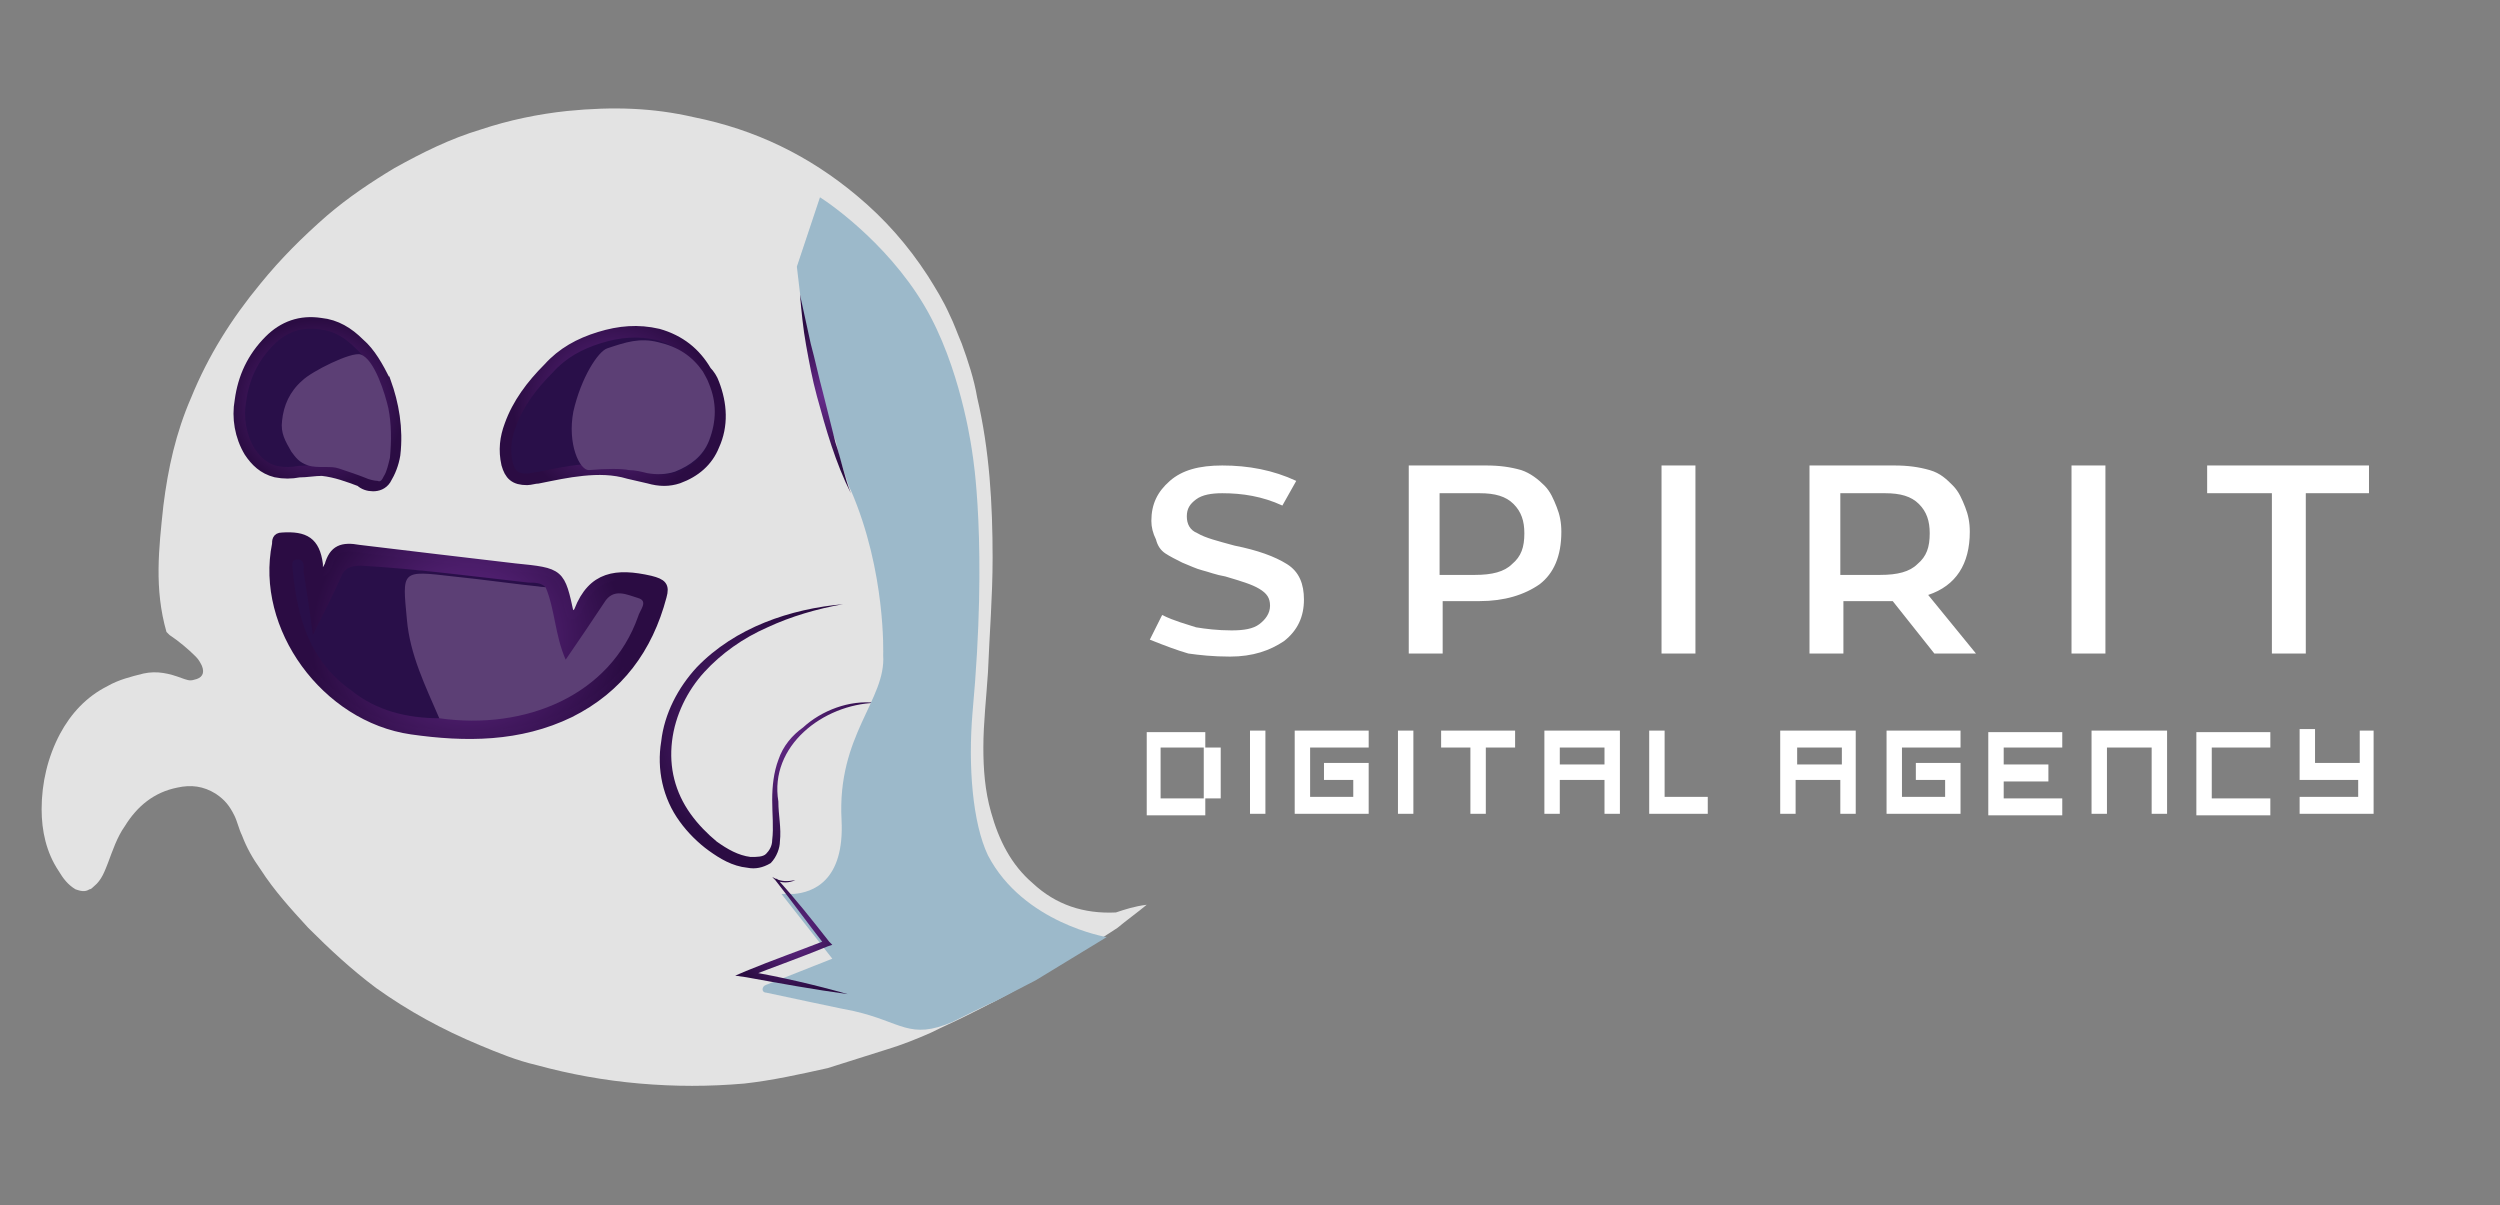
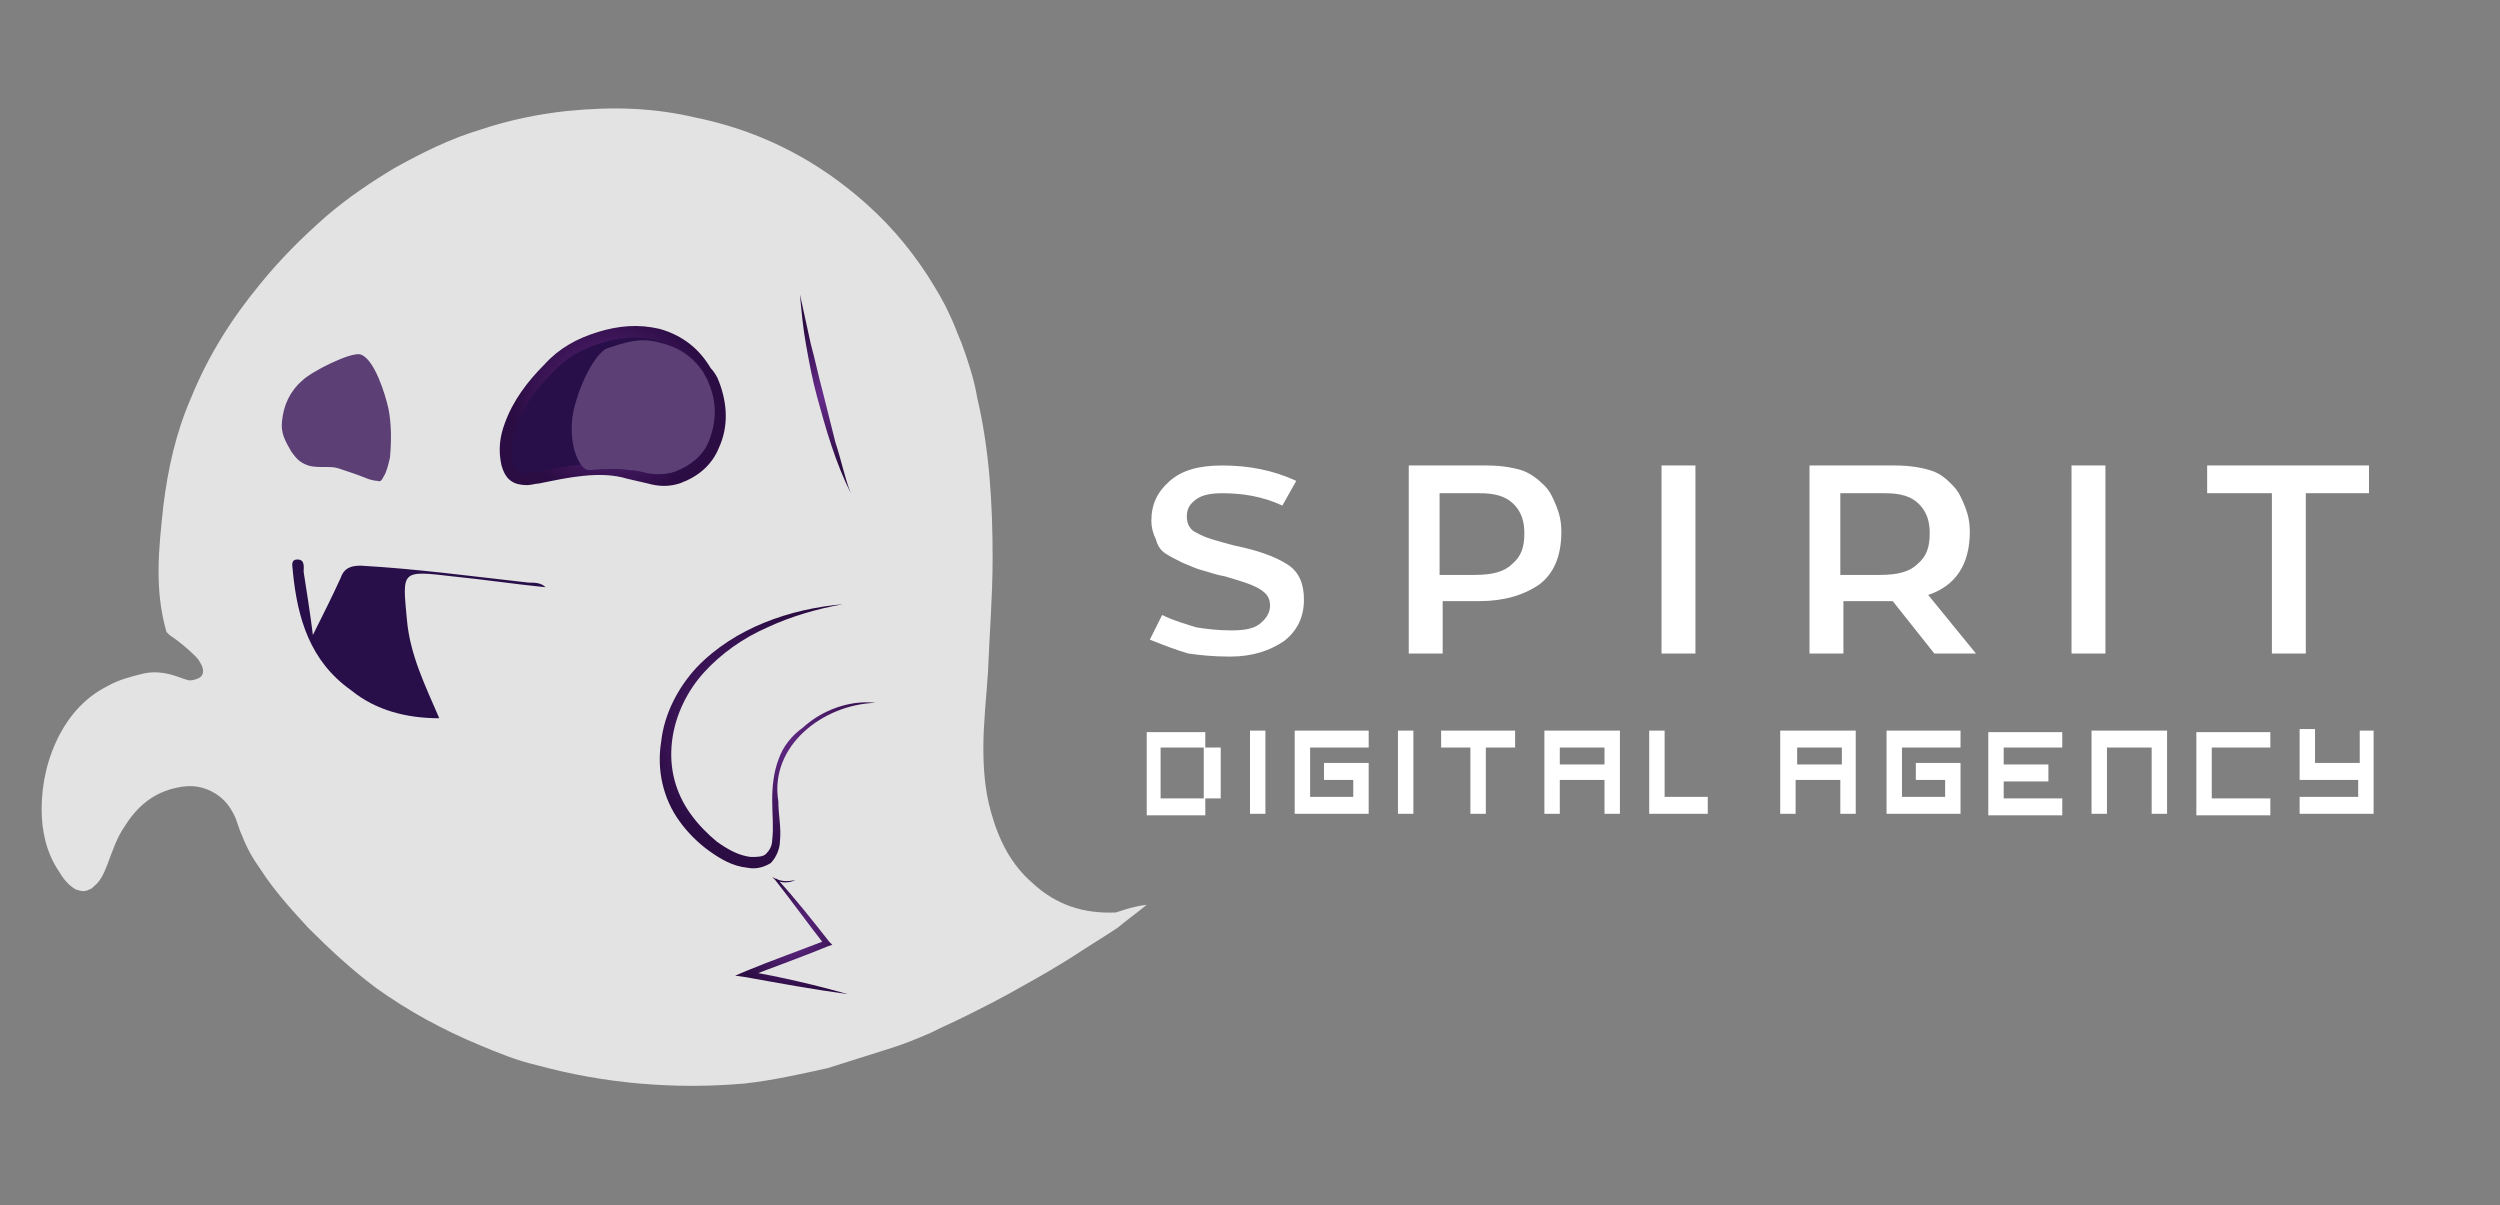
<svg xmlns="http://www.w3.org/2000/svg" viewBox="0 0 162.2 78.2">
  <rect x="0" y="0" width="162.2" height="78.2" fill="#808080" stroke="none" />
  <style>.st0{fill:#e3e3e3}.st4{fill:#5c3f75}</style>
  <g id="Layer_1">
    <path class="st0" d="M74.4 58.7c-.6.5-1.3 1-1.9 1.5-.9.6-1.9 1.2-2.8 1.8-1.1.7-2.3 1.4-3.4 2-1.2.7-2.4 1.3-3.6 1.9-.8.4-1.5.7-2.3 1.1-.9.4-1.9.8-2.9 1.1-1.3.4-2.5.8-3.8 1.2-1.8.4-3.6.8-5.4 1-2.3.2-4.5.2-6.8 0s-4.5-.6-6.7-1.2c-1.3-.3-2.5-.8-3.7-1.3-2.4-1-4.6-2.2-6.7-3.7-1.6-1.2-3-2.5-4.4-3.9-1.1-1.2-2.2-2.4-3.1-3.8-.5-.7-.9-1.4-1.2-2.2-.2-.4-.3-.9-.5-1.3-.3-.6-.6-1-1.2-1.4-.8-.5-1.6-.6-2.5-.4-1.5.3-2.6 1.2-3.4 2.5-.5.7-.8 1.6-1.1 2.4-.2.5-.4 1.1-.9 1.5-.1.1-.2.2-.3.2-.3.2-.6.1-.9 0-.5-.3-.8-.7-1.1-1.2-.8-1.2-1.1-2.6-1.1-4 0-1.7.4-3.4 1.2-4.9.7-1.3 1.7-2.4 3.1-3.1.7-.4 1.5-.6 2.3-.8.9-.2 1.7 0 2.5.3.3.1.5.2.8.1.5-.1.7-.4.5-.9-.1-.2-.2-.4-.4-.6-.5-.5-1.1-1-1.7-1.4l-.2-.2c-.8-2.8-.5-5.4-.2-8.2.3-2.4.8-4.7 1.8-7 1.1-2.7 2.6-5.1 4.5-7.4 1.3-1.6 2.7-3 4.3-4.4 1.4-1.2 2.9-2.2 4.4-3.1 1.8-1 3.6-1.9 5.6-2.5 1.8-.6 3.7-1 5.6-1.2 3-.3 5.6-.2 8.2.4 4 .8 7.5 2.5 10.6 5.1 1.8 1.5 3.3 3.2 4.6 5.2.5.8 1 1.6 1.4 2.5.3.6.5 1.2.8 1.9.4 1.1.8 2.3 1 3.5.8 3.4 1 6.9 1 10.4 0 2.5-.2 4.9-.3 7.4-.1 1.6-.3 3.3-.3 4.9 0 1.4.1 2.8.5 4.2.5 1.8 1.3 3.4 2.7 4.6 1.5 1.4 3.3 2 5.4 1.9.6-.2 1.2-.4 2-.5z" />
    <radialGradient id="SVGID_1_" cx="41.651" cy="31.364" r="5.831" gradientTransform="matrix(1.109 0 0 1.071 -6.431 -7.304)" gradientUnits="userSpaceOnUse">
      <stop offset="0" stop-color="#682c8d" />
      <stop offset="1" stop-color="#2b0c43" />
    </radialGradient>
-     <path d="M46.3 24.9c.5 1.3.6 2.7 0 4-.4 1-1.2 1.7-2.3 2.1-.6.2-1.2.2-1.9 0-.4-.1-.9-.2-1.3-.3-1-.3-2-.3-3-.2-1 .1-1.9.3-2.9.5-.2 0-.5.1-.7.1-.8 0-1.1-.3-1.3-1-.2-.9-.1-1.7.2-2.5.5-1.4 1.4-2.6 2.5-3.7.9-1 2-1.6 3.3-2 1.3-.4 2.5-.5 3.8-.2 1.4.4 2.4 1.2 3.1 2.4.2.2.4.5.5.8z" fill="#290f49" stroke="url(#SVGID_1_)" stroke-width=".75" stroke-miterlimit="10" />
+     <path d="M46.3 24.9c.5 1.3.6 2.7 0 4-.4 1-1.2 1.7-2.3 2.1-.6.2-1.2.2-1.9 0-.4-.1-.9-.2-1.3-.3-1-.3-2-.3-3-.2-1 .1-1.9.3-2.9.5-.2 0-.5.1-.7.1-.8 0-1.1-.3-1.3-1-.2-.9-.1-1.7.2-2.5.5-1.4 1.4-2.6 2.5-3.7.9-1 2-1.6 3.3-2 1.3-.4 2.5-.5 3.8-.2 1.4.4 2.4 1.2 3.1 2.4.2.2.4.5.5.8" fill="#290f49" stroke="url(#SVGID_1_)" stroke-width=".75" stroke-miterlimit="10" />
    <radialGradient id="SVGID_2_" cx="24.344" cy="31.318" r="5.124" gradientTransform="matrix(1.109 0 0 1.071 -6.431 -7.304)" gradientUnits="userSpaceOnUse">
      <stop offset="0" stop-color="#682c8d" />
      <stop offset="1" stop-color="#2b0c43" />
    </radialGradient>
-     <path d="M25 24.8c.5 1.4.8 3 .6 4.7-.1.6-.3 1.1-.6 1.6-.2.3-.5.4-.8.4-.3 0-.6-.1-.8-.3-.8-.3-1.6-.6-2.5-.7-.5 0-1 .1-1.5.1-.5.1-1 .1-1.5 0-.8-.2-1.3-.7-1.7-1.3-.6-1-.8-2.2-.6-3.3.2-1.5.8-2.8 1.9-3.9.9-.9 2-1.3 3.3-1.1 1 .1 1.8.6 2.5 1.3.7.6 1.2 1.5 1.7 2.5z" fill="#290f49" stroke="url(#SVGID_2_)" stroke-width=".75" stroke-miterlimit="10" />
    <radialGradient id="SVGID_3_" cx="33.163" cy="45.47" r="9.139" gradientTransform="matrix(1.109 0 0 1.071 -6.431 -7.304)" gradientUnits="userSpaceOnUse">
      <stop offset="0" stop-color="#682c8d" />
      <stop offset="1" stop-color="#2b0c43" />
    </radialGradient>
    <radialGradient id="SVGID_4_" cx="33.163" cy="45.47" r="9.378" gradientTransform="matrix(1.109 0 0 1.071 -6.431 -7.304)" gradientUnits="userSpaceOnUse">
      <stop offset="0" stop-color="#682c8d" />
      <stop offset="1" stop-color="#2b0c43" />
    </radialGradient>
-     <path d="M20.7 37.2v-.6c-.2-1.5-.9-1.9-2.4-1.8-.4 0-.4.3-.4.5-1.1 5.4 3.2 11.3 8.8 12.1 3.5.5 7 .5 10.3-1.1 3.2-1.6 5.1-4.2 6-7.6.2-.7 0-.9-.8-1.1-2.2-.5-3.8-.3-4.7 2 0 .1-.2.2-.3.3-.1.1-.2 0-.2 0-.6-2.8-.6-2.8-3.6-3.1-3.4-.4-6.8-.8-10.1-1.2-1.1-.2-1.7 0-2 1.1-.1.1-.1.4-.6.5z" fill="url(#SVGID_3_)" stroke="url(#SVGID_4_)" stroke-width=".5" stroke-miterlimit="10" />
-     <path class="st4" d="M28.5 46.6c5.6.8 11.1-1.5 12.9-6.6.1-.4.7-1 0-1.2-.7-.2-1.6-.7-2.2.3-.8 1.2-1.6 2.4-2.5 3.7-.7-1.6-.7-3.3-1.3-4.7-2.8-.5-5.6-.7-8.4-1.1-.9-.1-.9.6-1 1.2-.1 2.1.2 4.1 1.1 6.1.4.8.6 1.7 1.4 2.3z" />
    <path d="M28.5 46.6c-.9-2.1-1.9-4.1-2.1-6.4-.3-3.2-.4-3.2 3-2.8 2 .2 4 .5 6 .7-.3-.3-.7-.3-1.1-.3-3.6-.4-7.3-.9-10.9-1.1-.7 0-1.1.2-1.3.8-.5 1.1-1.1 2.3-1.8 3.7-.2-1.6-.4-2.8-.6-4.1 0-.3.1-.8-.4-.8s-.3.5-.3.8c.3 3 1.1 5.8 3.8 7.7 1.6 1.3 3.6 1.8 5.7 1.8z" fill="#290f49" />
    <path class="st4" d="M25.2 26.5c.2 1 .2 2.1.1 3.2-.1.4-.2.9-.4 1.2-.1.2-.2.4-.4.3-.2 0-.6-.1-.8-.2-.5-.2-1.1-.4-1.7-.6-.3-.1-.5-.1-1-.1-.3 0-.7 0-1-.1-.6-.2-.8-.5-1.1-.9-.4-.7-.7-1.2-.6-2 .1-1 .5-1.9 1.3-2.6.6-.6 3.2-1.9 3.8-1.7.9.3 1.6 2.6 1.8 3.5zM46 24.9c.5 1.2.5 2.4 0 3.7-.4 1-1.2 1.6-2.2 2-.6.2-1.2.2-1.8.1-.4-.1-.8-.2-1.2-.2-.4-.1-1.5-.1-2.6 0-.6 0-1.4-1.7-1-3.8.5-2.2 1.6-3.9 2.2-4.1 1.2-.4 2.1-.7 3.3-.4 1.3.3 2.2.9 2.9 1.9.1.2.3.5.4.8z" />
    <path class="st0" d="M56.8 45.6c-2.3-.2-4.8 1.4-5.7 2.8-1.9 2.6.2 6.8-1.6 7.5-1.7.7-4.5-1.4-5.7-3.9-1.2-2.5-.4-4.9-.2-5.4 1.2-3.9 5.6-6.7 11.1-7.4" />
    <radialGradient id="SVGID_5_" cx="49.783" cy="53.259" r="7.959" gradientTransform="matrix(1 0 0 .965 0 -3.819)" gradientUnits="userSpaceOnUse">
      <stop offset="0" stop-color="#682c8d" />
      <stop offset="1" stop-color="#2b0c43" />
    </radialGradient>
    <path d="M56.8 45.6c-3.4.1-6.9 2.8-6.3 6.4 0 .9.2 1.7.1 2.6 0 .4-.2 1-.6 1.4-.5.3-1 .4-1.5.3-1-.1-1.8-.6-2.5-1.1-.7-.5-1.4-1.2-1.9-1.9-1.1-1.5-1.5-3.4-1.2-5.2.2-1.8 1.1-3.5 2.3-4.8 2.5-2.6 6.1-3.8 9.5-4.1-1.7.3-3.4.8-4.9 1.5-1.6.7-3 1.7-4.1 2.9-1.1 1.2-1.9 2.8-2.1 4.5-.2 1.7.2 3.3 1.2 4.7.5.7 1.1 1.3 1.7 1.8.7.5 1.4.9 2.2 1 .4 0 .8 0 1-.2.2-.2.4-.5.4-.9.1-.8 0-1.7 0-2.6 0-.9.1-1.8.4-2.6.3-.9.9-1.6 1.6-2.1 1.2-1.1 3-1.8 4.7-1.6z" fill="url(#SVGID_5_)" />
-     <path d="M53.2 12.8c.8.5 4.9 3.4 7.2 7.8 2.1 4 2.7 8.9 2.7 8.9s1 5.8 0 16.7c-.3 3.5 0 7.2 1 9.3 2.3 4.4 7.7 5.3 7.7 5.3l-4.6 2.8-2.7 1.4c-.1 0-2.7 1.3-2.7 1.3-2.8 1.2-3.3 0-6.4-.7-.1 0-5.7-1.2-5.7-1.2-.3 0-.3-.4 0-.5l4.3-1.7-3.3-4.2h.8c1.2-.1 3.3-.8 3.1-4.8-.3-5.5 2.9-7.8 2.7-10.7 0 0 .2-5.4-2.1-10.7-.1-.1-.3-.8-.6-1.7-.3-.8-.2-1.1-.5-1.8-1.3-2.8-1.1-4.1-1.5-5.2-.4-1.2-.6-3.3-.9-5.8" fill="#9cb9ca" />
    <radialGradient id="SVGID_6_" cx="51.356" cy="66.747" r="3.956" gradientTransform="matrix(1 0 0 .965 0 -3.819)" gradientUnits="userSpaceOnUse">
      <stop offset="0" stop-color="#682c8d" />
      <stop offset="1" stop-color="#2b0c43" />
    </radialGradient>
    <path d="M55 64.5c-2.2-.3-4.4-.7-6.6-1.1l-.7-.1.7-.3c1.7-.7 3.4-1.3 5.2-2l-.1.3c-1.1-1.4-2.1-2.8-3.2-4.2l-.2-.2.2.1c.4.2.8.2 1.3.1-.4.2-.9.2-1.3 0l.1-.1c1.2 1.3 2.3 2.7 3.4 4.1l.2.2-.3.1c-1.7.7-3.4 1.3-5.2 2V63c2.2.4 4.4.9 6.5 1.5z" fill="url(#SVGID_6_)" />
    <radialGradient id="SVGID_7_" cx="53.542" cy="30.503" r="4.787" gradientTransform="matrix(1 0 0 .965 0 -3.819)" gradientUnits="userSpaceOnUse">
      <stop offset="0" stop-color="#682c8d" />
      <stop offset="1" stop-color="#2b0c43" />
    </radialGradient>
    <path d="M55.2 32c-1-2-1.6-4.1-2.2-6.3-.3-1.1-.5-2.2-.7-3.3-.2-1.1-.3-2.2-.4-3.3l.7 3.2c.3 1.1.5 2.1.8 3.2l.8 3.2c.4 1.2.6 2.3 1 3.3z" fill="url(#SVGID_7_)" />
  </g>
  <path d="M83.5 36.6c.8.5 1.1 1.3 1.1 2.3 0 1.1-.4 2-1.3 2.7-.9.6-2 1-3.5 1-1.1 0-2-.1-2.7-.2-.7-.2-1.5-.5-2.5-.9l.8-1.6c.8.4 1.6.6 2.2.8.6.1 1.4.2 2.3.2.8 0 1.4-.1 1.8-.4.4-.3.7-.7.7-1.2s-.2-.8-.7-1.1c-.5-.3-1.2-.5-2.2-.8-.6-.1-1.1-.3-1.5-.4-.4-.1-.8-.3-1.3-.5-.4-.2-.8-.4-1.1-.6-.3-.2-.5-.5-.6-.9-.2-.4-.3-.8-.3-1.2 0-1.1.4-1.9 1.2-2.6.8-.7 1.9-1 3.4-1 1.7 0 3.3.3 4.8 1l-.9 1.6c-1.3-.6-2.6-.8-3.9-.8-.7 0-1.3.1-1.7.4s-.6.6-.6 1.1c0 .5.2.9.7 1.1.5.3 1.3.5 2.4.8 1.5.3 2.6.7 3.4 1.2zm12.9-6.4c.9 0 1.6.1 2.3.3.6.2 1.1.6 1.5 1 .4.4.6.9.8 1.4.2.5.3 1 .3 1.6 0 1.6-.5 2.7-1.4 3.4-1 .7-2.3 1.1-3.9 1.1h-2.4v3.4h-2.2V30.2h5zm-.7 7.1c1.1 0 1.9-.2 2.4-.7.6-.5.8-1.1.8-2 0-.8-.2-1.4-.7-1.9-.5-.5-1.2-.7-2.2-.7h-2.6v5.3h2.3zm14.3 5.1h-2.2V30.2h2.2v12.2zm12.8-3.4h-3.2v3.4h-2.2V30.2h5.5c.9 0 1.6.1 2.3.3s1.1.6 1.5 1c.4.4.6.9.8 1.4s.3 1 .3 1.6c0 2.1-.9 3.5-2.7 4.1l3.1 3.8h-2.7l-2.7-3.4zm-3.3-1.7h2.5c1.1 0 1.9-.2 2.4-.7.6-.5.8-1.1.8-2 0-.8-.2-1.4-.7-1.9-.5-.5-1.2-.7-2.2-.7h-2.9v5.3zm17.1 5.1h-2.2V30.2h2.2v12.2zM153.8 32h-4.2v10.4h-2.2V32h-4.2v-1.8h10.5V32zM78.2 48.5h1v3.3h-1v1.1h-3.8v-5.4h3.8v1zm-.1 0h-2.8v3.3h2.8v-3.3zm3-1.1h1v5.4h-1v-5.4zm3.8 4.3h2.9v-1.1h-1.9v-1.1h2.9v3.3H84v-5.4h4.8v1.1H85v3.2zm5.8-4.3h1v5.4h-1v-5.4zm7.6 0v1.1h-1.9v4.3h-1v-4.3h-1.9v-1.1h4.8zm2 0h4.8v5.4h-1v-2.2h-2.9v2.2h-1v-5.4zm3.8 2.2v-1.1h-2.9v1.1h2.9zm3.8 2.1h2.9v1.1H107v-5.4h1v4.3zm7.7-4.3h4.8v5.4h-1v-2.2h-2.9v2.2h-1v-5.4zm3.9 2.2v-1.1h-2.9v1.1h2.9zm3.8 2.1h2.9v-1.1h-1.9v-1.1h2.9v3.3h-4.8v-5.4h4.8v1.1h-3.8v3.2zm10.5-3.2H130v1.1h2.9v1.1H130v1.1h3.8v1.1H129v-5.4h4.8v1zm2-1.1h4.8v5.4h-1v-4.3h-2.9v4.3h-1v-5.4zm11.5 1.1h-3.8v3.3h3.8v1.1h-4.8v-5.4h4.8v1zm5.7-1.1h1v5.4h-4.8v-1.1h3.8v-1.1h-3.8v-3.3h1v2.2h2.9v-2.1z" fill="#fff" id="Layer_2" />
</svg>